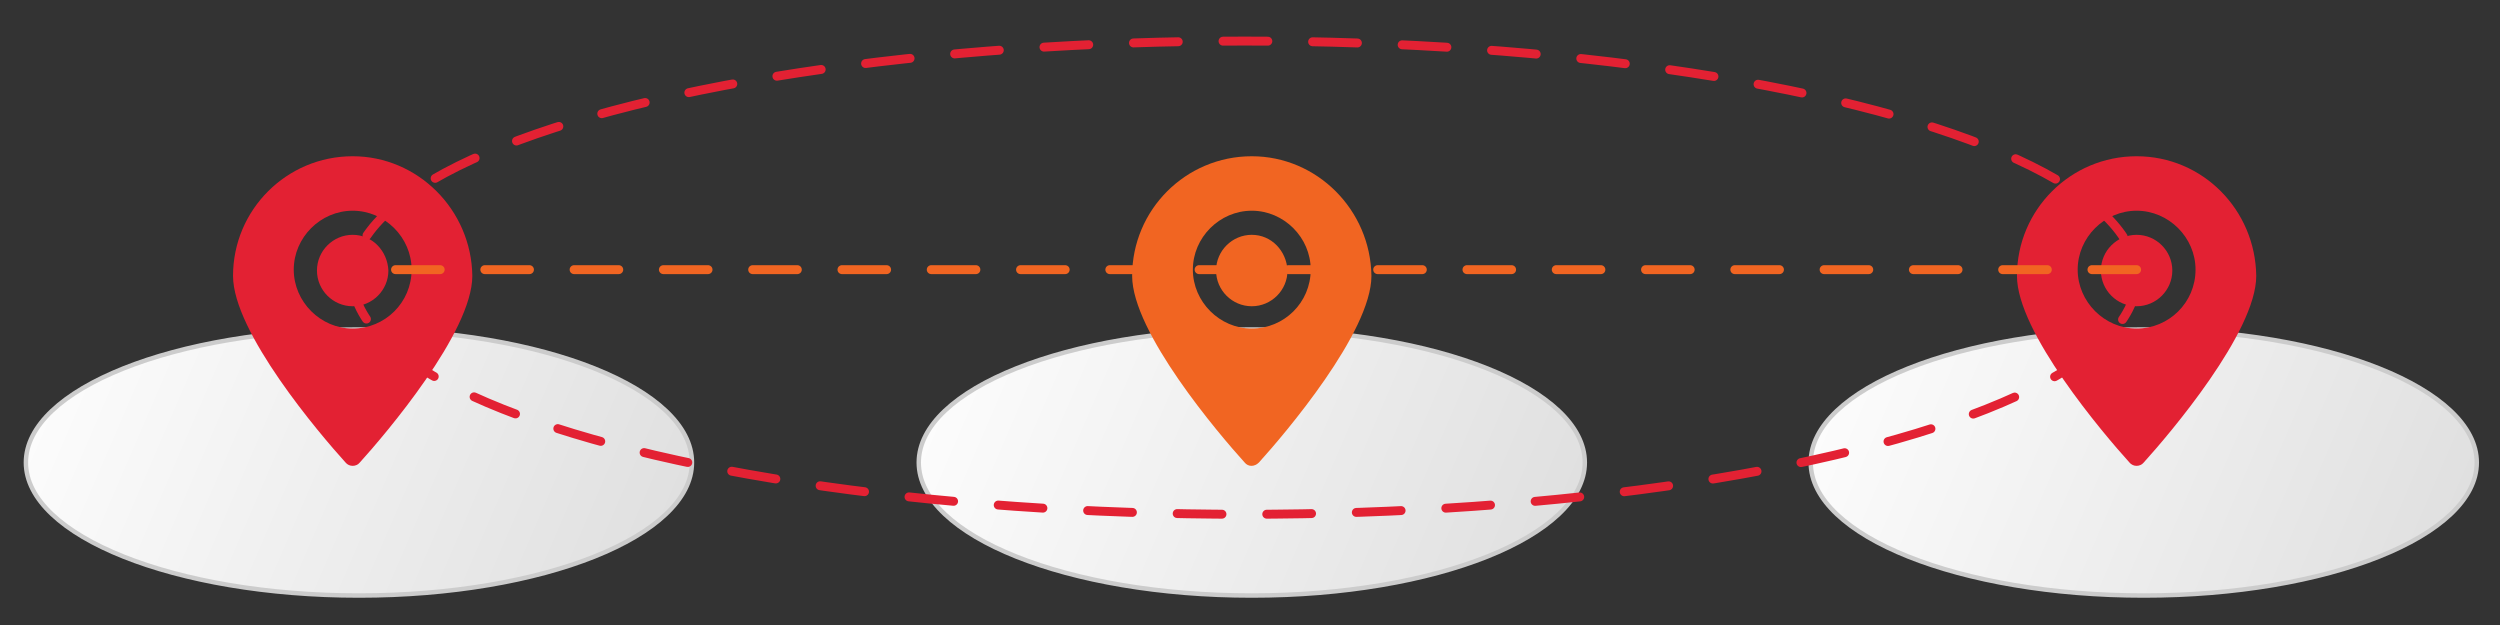
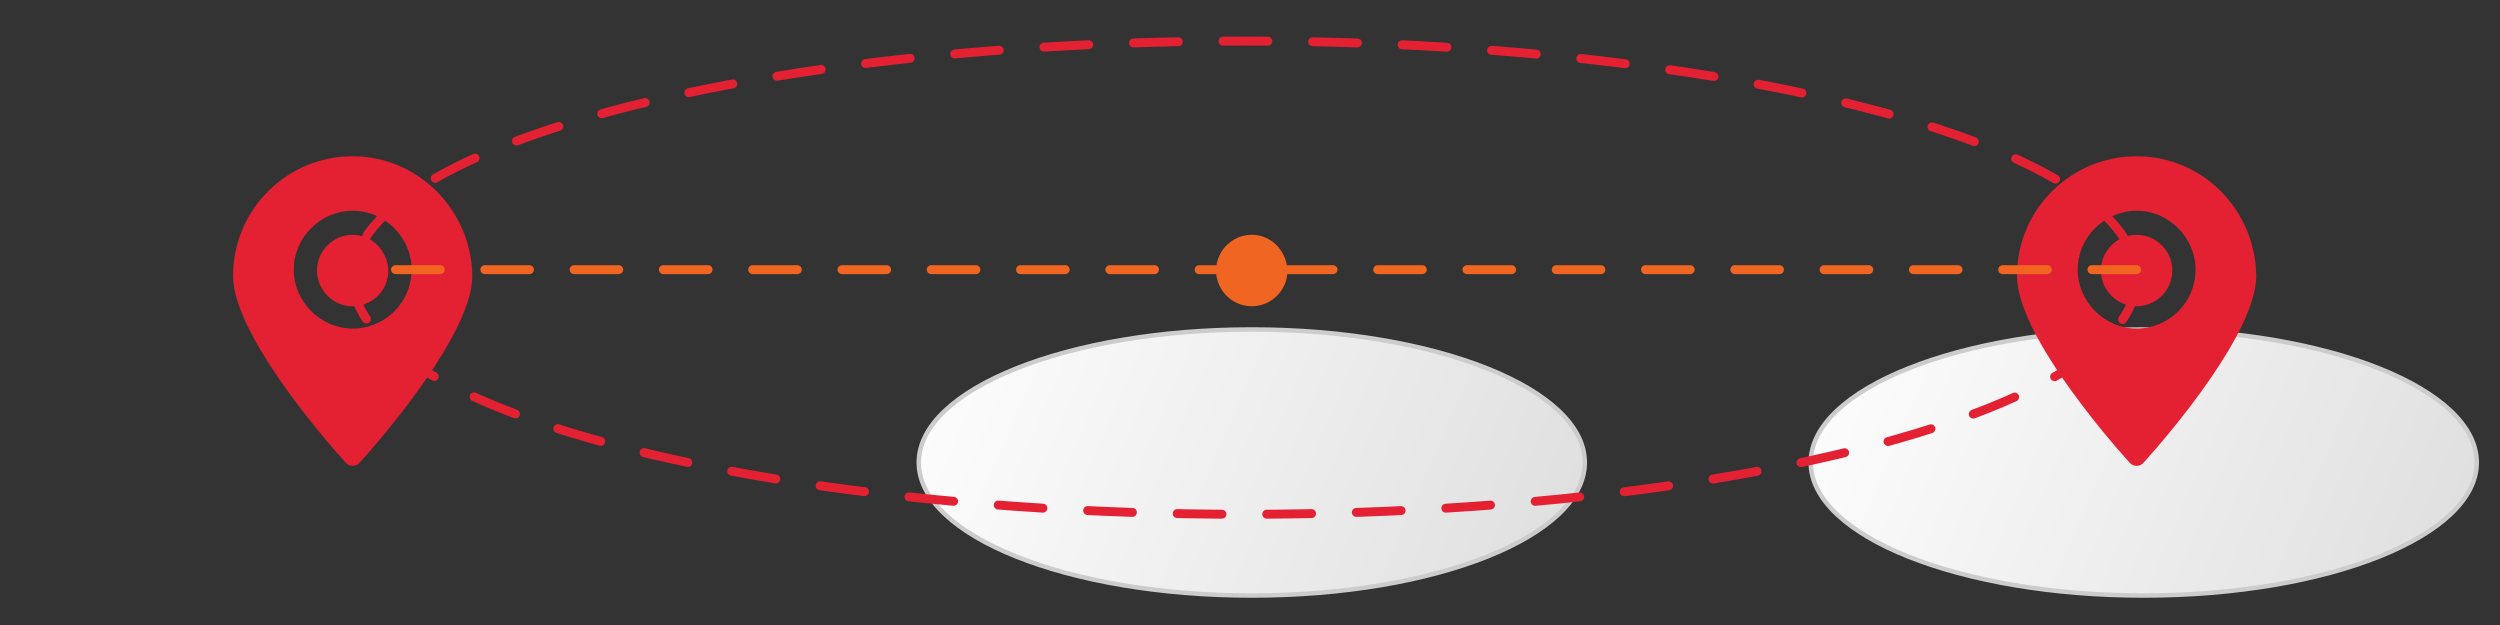
<svg xmlns="http://www.w3.org/2000/svg" version="1.1" id="Layer_1" x="0px" y="0px" viewBox="0 0 280 70" style="enable-background:new 0 0 280 70;" xml:space="preserve">
  <rect x="0" y="0" width="280" height="70" fill="#333333" stroke="none" />
  <style type="text/css">
	.st0{fill:url(#SVGID_1_);stroke:#CCCCCC;stroke-width:0.5;stroke-linecap:round;stroke-linejoin:round;stroke-miterlimit:10;}
	.st1{fill:#E32133;}
	.st2{fill:url(#SVGID_2_);stroke:#CCCCCC;stroke-width:0.5;stroke-linecap:round;stroke-linejoin:round;stroke-miterlimit:10;}
	.st3{fill:url(#SVGID_3_);stroke:#CCCCCC;stroke-width:0.5;stroke-linecap:round;stroke-linejoin:round;stroke-miterlimit:10;}
	.st4{fill:none;stroke:#E32133;stroke-linecap:round;stroke-linejoin:round;stroke-dasharray:5.017,5.017;}
	.st5{fill:none;stroke:#F16522;stroke-linecap:round;stroke-linejoin:round;stroke-miterlimit:10;stroke-dasharray:5;}
	.st6{fill:#F16522;}
</style>
  <g>
    <g>
      <linearGradient id="SVGID_1_" gradientUnits="userSpaceOnUse" x1="1.192" y1="34.923" x2="583.854" y2="286.155">
        <stop offset="0" style="stop-color:#FFFFFF" />
        <stop offset="1" style="stop-color:#000000" />
      </linearGradient>
-       <ellipse class="st0" cx="40.2" cy="51.8" rx="37.3" ry="14.9" />
      <g>
        <path class="st1" d="M39.5,26.3c-2.2,0-4,1.8-4,4c0,2.2,1.8,4,4,4c2.2,0,4-1.8,4-4C43.4,28.1,41.7,26.3,39.5,26.3z" />
        <path class="st1" d="M39.5,17.5c-7.4,0-13.4,6-13.4,13.4c0,6.3,9.7,17.7,12.6,20.9c0.4,0.5,1.2,0.5,1.6,0     c2.9-3.2,12.6-14.6,12.6-20.9C52.8,23.5,46.8,17.5,39.5,17.5z M39.5,36.8c-3.6,0-6.6-3-6.6-6.6c0-3.6,3-6.6,6.6-6.6     c3.6,0,6.6,3,6.6,6.6C46.1,33.9,43.1,36.8,39.5,36.8z" />
      </g>
    </g>
    <g>
      <linearGradient id="SVGID_2_" gradientUnits="userSpaceOnUse" x1="201.018" y1="34.923" x2="783.68" y2="286.155">
        <stop offset="0" style="stop-color:#FFFFFF" />
        <stop offset="1" style="stop-color:#000000" />
      </linearGradient>
      <ellipse class="st2" cx="240.1" cy="51.8" rx="37.3" ry="14.9" />
      <g>
        <path class="st1" d="M239.3,26.3c-2.2,0-4,1.8-4,4c0,2.2,1.8,4,4,4c2.2,0,4-1.8,4-4C243.3,28.1,241.5,26.3,239.3,26.3z" />
        <path class="st1" d="M239.3,17.5c-7.4,0-13.4,6-13.4,13.4c0,6.3,9.7,17.7,12.6,20.9c0.4,0.5,1.2,0.5,1.6,0     c2.9-3.2,12.6-14.6,12.6-20.9C252.6,23.5,246.7,17.5,239.3,17.5z M239.3,36.8c-3.6,0-6.6-3-6.6-6.6c0-3.6,3-6.6,6.6-6.6     c3.6,0,6.6,3,6.6,6.6C245.9,33.9,242.9,36.8,239.3,36.8z" />
      </g>
    </g>
    <linearGradient id="SVGID_3_" gradientUnits="userSpaceOnUse" x1="101.105" y1="34.923" x2="683.767" y2="286.155">
      <stop offset="0" style="stop-color:#FFFFFF" />
      <stop offset="1" style="stop-color:#000000" />
    </linearGradient>
    <ellipse class="st3" cx="140.2" cy="51.8" rx="37.3" ry="14.9" />
    <g>
      <ellipse class="st4" cx="139.4" cy="31.1" rx="99.9" ry="26.5" />
    </g>
    <line class="st5" x1="239.3" y1="30.2" x2="39.5" y2="30.2" />
    <g>
      <path class="st6" d="M140.2,26.3c-2.2,0-4,1.8-4,4c0,2.2,1.8,4,4,4c2.2,0,4-1.8,4-4C144.1,28.1,142.4,26.3,140.2,26.3z" />
-       <path class="st6" d="M140.2,17.5c-7.4,0-13.4,6-13.4,13.4c0,6.3,9.7,17.7,12.6,20.9c0.4,0.5,1.1,0.5,1.6,0    c2.9-3.2,12.6-14.6,12.6-20.9C153.5,23.5,147.5,17.5,140.2,17.5z M140.2,36.8c-3.6,0-6.6-3-6.6-6.6c0-3.6,3-6.6,6.6-6.6    c3.6,0,6.6,3,6.6,6.6C146.8,33.9,143.8,36.8,140.2,36.8z" />
    </g>
  </g>
</svg>